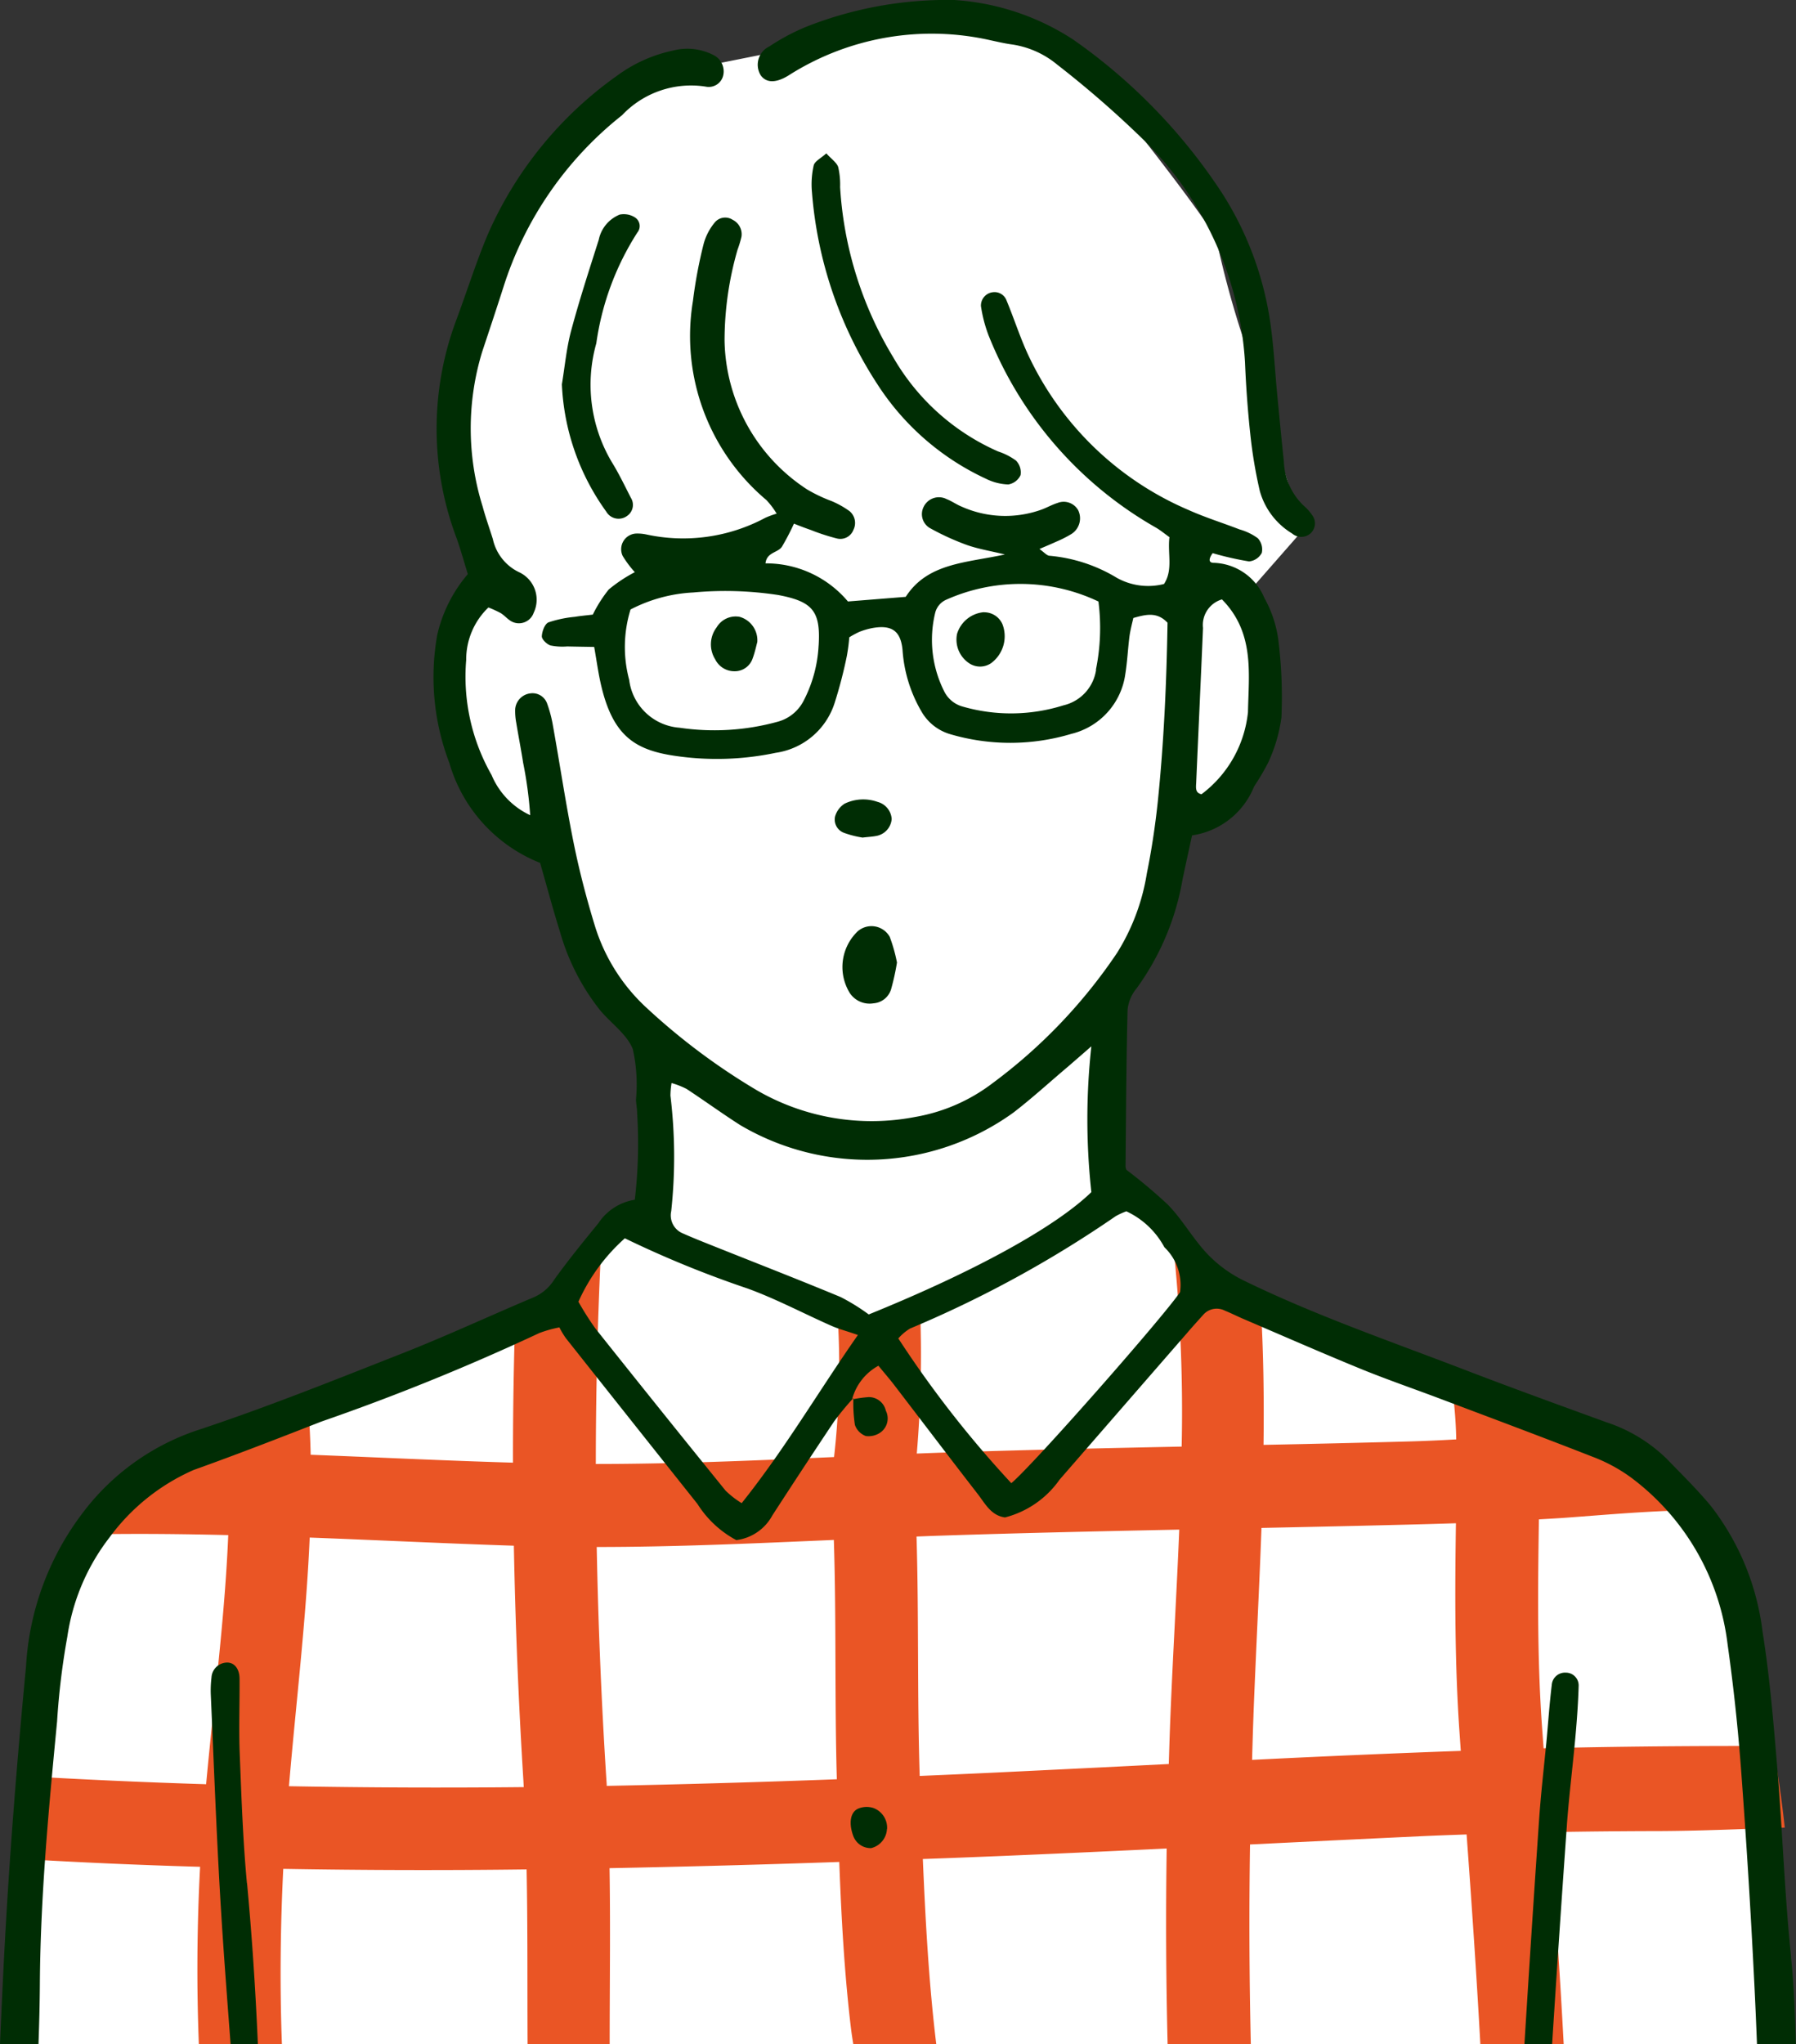
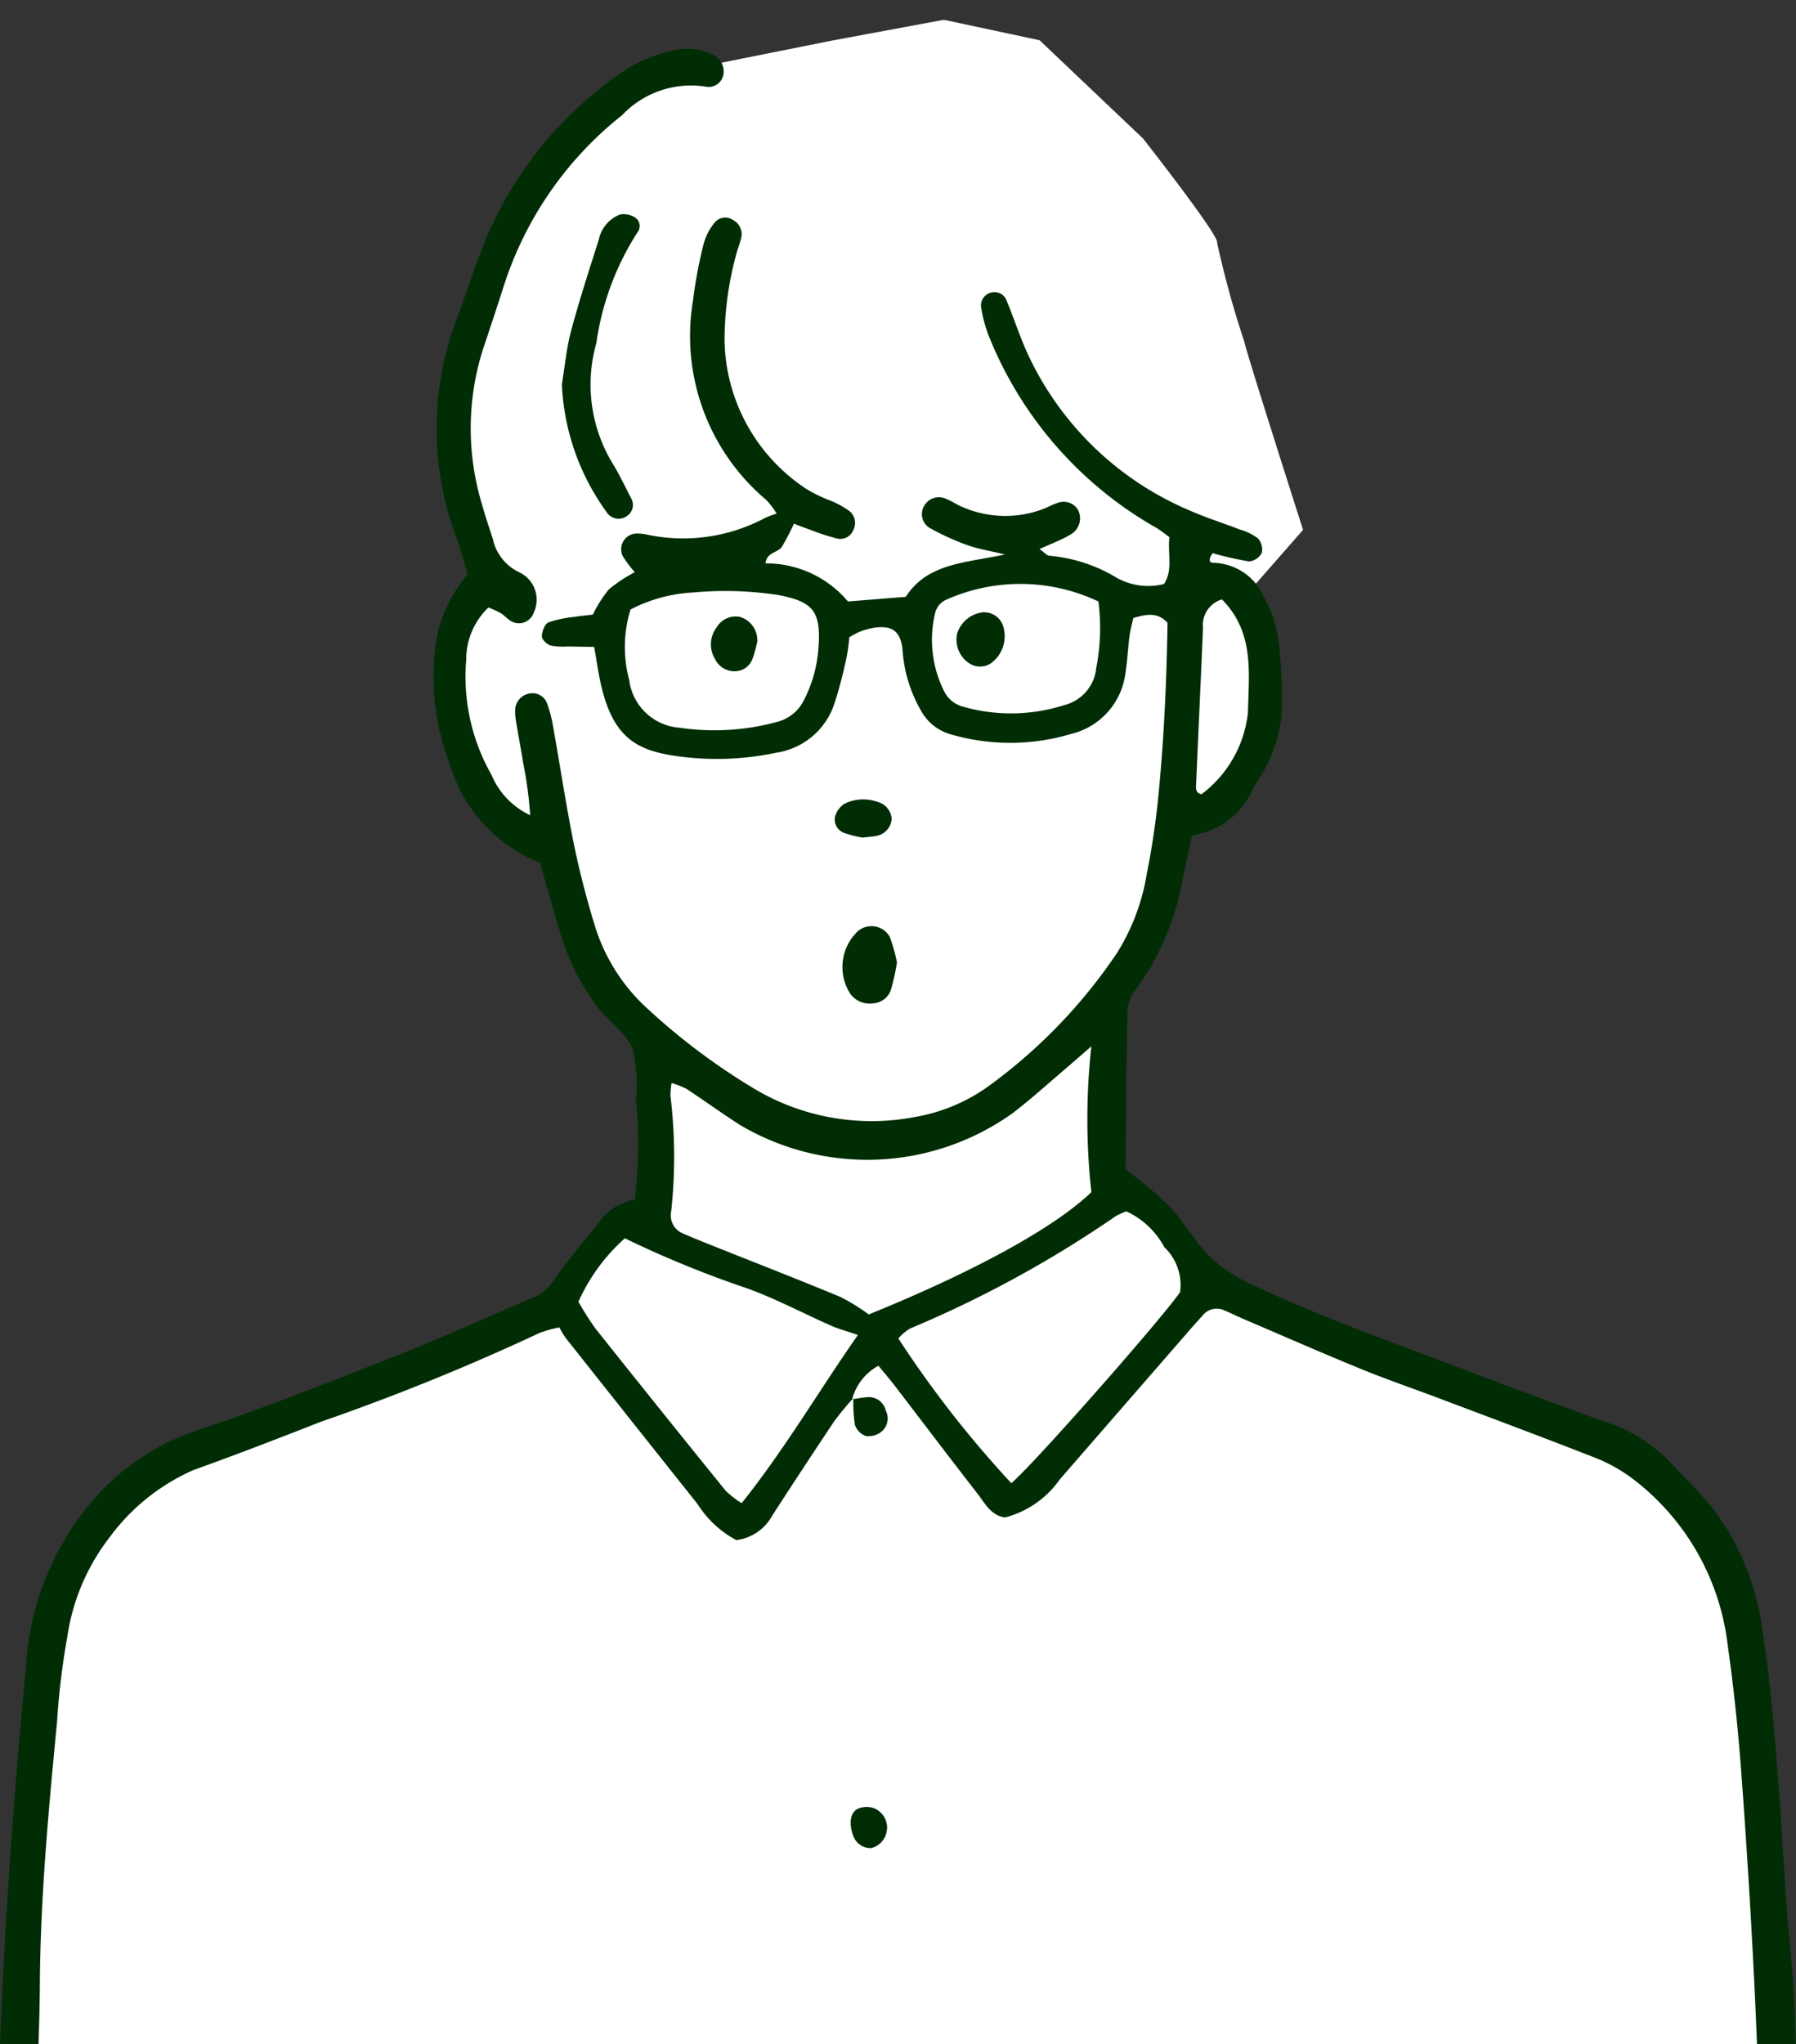
<svg xmlns="http://www.w3.org/2000/svg" width="70.315" height="80" viewBox="0 0 70.315 80">
  <rect x="0" y="0" width="70.315" height="80" fill="#333333" stroke="none" />
  <defs>
    <clipPath id="clip-path">
      <rect id="長方形_26787" data-name="長方形 26787" width="70.315" height="79.999" fill="#002d04" />
    </clipPath>
  </defs>
  <g id="グループ_36523" data-name="グループ 36523" transform="translate(-776 -2016)">
    <path id="パス_29079" data-name="パス 29079" d="M-8630.33-20412l.747-10.373,1.229-7.984a55.6,55.6,0,0,1,4.354-4.08c.7-.365,15.065-5.971,15.065-5.971l2.7-3.592h1.2v-8l-1.967-1.025-1-3.328-1.355-2.943h-1.139s.174-.189-.513-.24a1.726,1.726,0,0,1-.677-1.3c0-1.246-1.572-3.184-1.572-3.184s.04-3.973.433-3.982.765-1.594.765-1.594-.941-2.049-.765-2.42a50.559,50.559,0,0,0,0-5.184s3.246-8.137,3.468-8.449a40.785,40.785,0,0,1,3.985-3.307c.24-.043,7.36-1.469,7.36-1.469l4.311-.8,3.747.8,4.05,3.846s3.03,3.855,2.9,4.082a37.97,37.97,0,0,0,1.065,3.869c.032.275,2.3,7.365,2.3,7.365l-2.3,2.621.372,1.223.241.924v3.832L-8583-20460h-1.948l-1.355,4.807-1.612,3.193,1.612,7.047,2.827,2.92,7.132,3.729,8.51,2.994,3.712,2.992,1.555,4.943,1.228,15.375Z" transform="translate(9406.655 22508)" fill="#fff" />
    <g id="グループ_36442" data-name="グループ 36442" transform="translate(776 2016)">
      <g id="グループ_36441" data-name="グループ 36441" clip-path="url(#clip-path)">
-         <path id="パス_29066" data-name="パス 29066" d="M14.705,341.313q4.763.082,9.529.022c.045,2.278.025,4.561.038,6.841h3.214c0-2.3.033-4.6-.005-6.89q4.5-.086,8.994-.243c.081,2.171.2,4.351.455,6.485.024.2.058.424.094.648h3.249c-.292-2.4-.423-4.827-.526-7.248l.809-.029c2.913-.109,5.826-.242,8.738-.382q-.058,3.826.036,7.66h3.258q-.091-3.909-.031-7.818,3.329-.164,6.656-.321c.608-.028,1.216-.05,1.823-.071.2,2.737.388,5.472.538,8.209h3.263c-.146-2.766-.337-5.53-.541-8.3q2.029-.036,4.06-.041c1.706,0,3.423-.081,5.136-.135-.115-1.073-.267-2.137-.466-3.187-.313,0-.626-.008-.938-.008-2.672,0-5.359.024-8.037.09q-.025-.329-.049-.658c-.206-2.773-.179-5.525-.135-8.3.343-.021.685-.038,1.028-.063,1.5-.11,3.012-.246,4.525-.285a13.213,13.213,0,0,0-3.522-3.135q-1.011.061-2.021.134-.02-.632-.071-1.265a35.43,35.43,0,0,0-3.481-1.381,16.6,16.6,0,0,1,.305,2.865c-.639.036-1.276.065-1.91.082q-2.817.077-5.635.132c.023-1.854,0-3.707-.116-5.557-.569-.221-1.132-.453-1.684-.7a4.418,4.418,0,0,1-1.694-1.176,61.737,61.737,0,0,1,.289,7.5c-2.751.057-5.5.116-8.254.2q-1.059.032-2.116.073a45.946,45.946,0,0,0,.131-5.583,3.351,3.351,0,0,1-1.033.286,3.265,3.265,0,0,1-2.221-.444,31.669,31.669,0,0,1-.116,5.878c-3.108.136-6.214.27-9.327.271q0-4.038.189-8.071c-.415.5-.809,1-1.2,1.391a14.449,14.449,0,0,1-2.161,1.475q-.075,2.576-.071,5.153c-2.642-.077-5.281-.207-7.921-.309q-.02-.865-.081-1.729c-1.077.361-2.136.743-3.15,1.189.007.146.018.292.023.438-.31-.008-.621-.011-.931-.017a12.974,12.974,0,0,0-4.261,3.222c.06.005.122.007.186.006,1.663-.025,3.326-.005,4.987.035-.136,3.261-.572,6.537-.866,9.749q-3.681-.113-7.355-.333c-.019,1.082-.033,2.164-.05,3.247q3.583.216,7.169.318c-.122,2.31-.14,4.627-.049,6.94h3.252c-.086-2.286-.061-4.578.053-6.863m37.984-6c.093-2.446.225-4.893.314-7.339q1.911-.039,3.823-.083c1.263-.03,2.527-.059,3.79-.1-.041,2.723-.05,5.421.137,8.145q.026.381.053.763-4.086.148-8.171.352c.017-.58.033-1.16.055-1.738m-12.329-7.034c3.14-.105,6.281-.174,9.423-.239-.1,2.431-.247,4.86-.345,7.273-.026.633-.045,1.267-.065,1.9q-3.482.176-6.963.343-1.394.065-2.789.124c-.1-3.122-.031-6.247-.124-9.369.288-.011.576-.023.863-.032m-4.1.164c.1,3.121.027,6.245.117,9.367q-4.5.169-9.009.259c0-.073-.007-.147-.012-.22q-.292-4.559-.38-9.129c3.1,0,6.189-.142,9.283-.276m-20.52-.093c2.664.1,5.328.232,7.993.319q.087,4.592.373,9.18c.005.089.009.178.014.267q-4.6.047-9.192-.035c.273-3.232.671-6.484.812-9.73" transform="translate(-3.617 -268.177)" fill="#ea5525" />
        <path id="パス_29067" data-name="パス 29067" d="M70.125,87.04c-.257-2.433-.335-4.885-.537-7.324-.15-1.817-.3-3.641-.587-5.438a9.955,9.955,0,0,0-2.014-4.883c-.537-.649-1.143-1.242-1.73-1.849a6.1,6.1,0,0,0-2.38-1.439c-1.841-.671-3.683-1.337-5.512-2.04-2.908-1.118-5.858-2.13-8.668-3.5a4.974,4.974,0,0,1-1.738-1.4c-.42-.519-.775-1.1-1.238-1.572A20.056,20.056,0,0,0,44.1,56.234a.5.5,0,0,1-.034-.129c.02-2.048.029-4.1.08-6.144a1.557,1.557,0,0,1,.354-.83,10.211,10.211,0,0,0,1.8-4.274c.117-.559.241-1.117.37-1.712A3.094,3.094,0,0,0,49.1,41.23a9.982,9.982,0,0,0,.543-.918,6.166,6.166,0,0,0,.526-1.775,18.087,18.087,0,0,0-.124-3.063,4.644,4.644,0,0,0-.548-1.628,2.215,2.215,0,0,0-1.975-1.367c-.266,0-.151-.234-.045-.379a12.169,12.169,0,0,0,1.424.324.634.634,0,0,0,.5-.336.646.646,0,0,0-.157-.572,2.212,2.212,0,0,0-.71-.343c-.664-.257-1.348-.469-2-.761A12.233,12.233,0,0,1,40.3,24.439c-.345-.717-.584-1.485-.891-2.222a.5.5,0,0,0-.527-.329.525.525,0,0,0-.477.545,5.436,5.436,0,0,0,.3,1.149A15.072,15.072,0,0,0,45.254,31.1c.185.108.352.247.531.375-.079.646.149,1.279-.213,1.832a2.514,2.514,0,0,1-1.847-.241,6.107,6.107,0,0,0-2.643-.864c-.1-.011-.2-.131-.386-.265.277-.119.47-.2.657-.285a4.641,4.641,0,0,0,.592-.3.726.726,0,0,0,.265-.935.652.652,0,0,0-.81-.28c-.211.066-.407.179-.615.256a4.191,4.191,0,0,1-3.126-.109c-.206-.083-.391-.218-.6-.3a.663.663,0,0,0-.9.309.632.632,0,0,0,.237.82,10.005,10.005,0,0,0,1.446.663c.438.157.906.232,1.5.376-1.525.33-3.027.33-3.882,1.658l-2.263.181A4.186,4.186,0,0,0,29.97,32.5c.047-.441.486-.411.645-.654a9.638,9.638,0,0,0,.469-.9c.252.1.458.178.667.25a8.152,8.152,0,0,0,1.011.329.549.549,0,0,0,.652-.34.6.6,0,0,0-.153-.728,3.57,3.57,0,0,0-.692-.39,6,6,0,0,1-.963-.456,7.092,7.092,0,0,1-3.239-5.828,12.833,12.833,0,0,1,.508-3.556,4.184,4.184,0,0,0,.154-.509.63.63,0,0,0-.346-.664.532.532,0,0,0-.721.132,2.206,2.206,0,0,0-.415.816,18.176,18.176,0,0,0-.418,2.231,8.388,8.388,0,0,0,2.878,7.791,3.166,3.166,0,0,1,.4.53,3.452,3.452,0,0,0-.441.161,6.81,6.81,0,0,1-4.666.653,1.676,1.676,0,0,0-.4-.035.614.614,0,0,0-.522.875,4.038,4.038,0,0,0,.476.636,5.83,5.83,0,0,0-1.022.679,5.293,5.293,0,0,0-.623.982c-.265.032-.485.05-.7.087a4.575,4.575,0,0,0-1.036.217c-.146.062-.253.355-.26.548,0,.119.194.307.338.355a2.319,2.319,0,0,0,.657.039c.345.008.689.013,1.055.019.1.566.164,1.052.277,1.526.461,1.945,1.314,2.5,2.848,2.731a11.214,11.214,0,0,0,3.982-.113,2.846,2.846,0,0,0,2.311-1.966,17.718,17.718,0,0,0,.469-1.8,7.1,7.1,0,0,0,.1-.755,3.69,3.69,0,0,1,.4-.215,2.923,2.923,0,0,1,.513-.148c.744-.13,1.1.107,1.172.858a5.493,5.493,0,0,0,.736,2.4,1.912,1.912,0,0,0,1.122.894,8.323,8.323,0,0,0,4.748-.009,2.8,2.8,0,0,0,2.116-2.342c.078-.483.1-.976.161-1.461.034-.253.1-.5.154-.733.5-.141.928-.248,1.338.186-.038,2.329-.142,4.687-.385,7.037-.1.929-.239,1.857-.425,2.772a8.343,8.343,0,0,1-1.165,3.11,20.724,20.724,0,0,1-4.874,5.1,6.934,6.934,0,0,1-3.036,1.323,8.969,8.969,0,0,1-6.195-1.046,25.284,25.284,0,0,1-4.278-3.191,7.265,7.265,0,0,1-2.058-3.23c-.326-1.063-.609-2.143-.83-3.232-.309-1.527-.539-3.07-.813-4.6a4.987,4.987,0,0,0-.238-.9.606.606,0,0,0-.643-.379.676.676,0,0,0-.6.613,2.437,2.437,0,0,0,.04.528c.086.527.19,1.052.272,1.58a15.646,15.646,0,0,1,.275,2.047,3.02,3.02,0,0,1-1.512-1.574,7.766,7.766,0,0,1-.993-4.5,2.817,2.817,0,0,1,.87-2.055,4.263,4.263,0,0,1,.481.22c.15.092.267.239.42.324a.613.613,0,0,0,.873-.34,1.186,1.186,0,0,0-.571-1.583,1.882,1.882,0,0,1-1.03-1.3c-.133-.425-.284-.845-.4-1.275a10.246,10.246,0,0,1-.017-6.053c.281-.845.563-1.69.834-2.538a13.952,13.952,0,0,1,4.641-6.718,3.719,3.719,0,0,1,3.276-1.12.582.582,0,0,0,.694-.479.713.713,0,0,0-.409-.766,2.245,2.245,0,0,0-1.562-.167,5.666,5.666,0,0,0-2.18.975,14.959,14.959,0,0,0-5.085,6.246c-.464,1.108-.823,2.258-1.244,3.383a12.122,12.122,0,0,0,.041,8.5c.16.458.29.926.432,1.385a5.559,5.559,0,0,0-1.2,2.392,9.394,9.394,0,0,0,.475,4.993,6.005,6.005,0,0,0,3.554,3.916c.26.9.5,1.807.78,2.7A8.767,8.767,0,0,0,23.5,49.995c.427.508,1.042.931,1.274,1.511a6.332,6.332,0,0,1,.125,1.983c.008.178.046.355.045.533a18.832,18.832,0,0,1-.091,3.382,2.105,2.105,0,0,0-1.426.919c-.591.723-1.182,1.448-1.727,2.206a1.8,1.8,0,0,1-.779.682c-1.723.725-3.42,1.516-5.158,2.2-2.693,1.06-5.383,2.141-8.13,3.045A9.326,9.326,0,0,0,3.19,69.723a10.924,10.924,0,0,0-2.171,5.94c-.3,3.146-.559,6.3-.751,9.45C.16,86.891.076,88.672,0,90.452H1.507c.028-.791.049-1.581.054-2.372.023-3.437.347-6.848.674-10.262a28.7,28.7,0,0,1,.4-3.308,8.312,8.312,0,0,1,1.651-3.888A8.124,8.124,0,0,1,7.58,67.98c1.677-.6,3.337-1.244,5-1.894a88.451,88.451,0,0,0,8.535-3.465A4.636,4.636,0,0,1,21.9,62.4a3.419,3.419,0,0,0,.252.419q2.574,3.248,5.155,6.491a4.052,4.052,0,0,0,1.52,1.414,1.866,1.866,0,0,0,1.408-.961q1.2-1.854,2.423-3.686a11.451,11.451,0,0,1,.749-.908l-.046.044A2.114,2.114,0,0,1,34.391,63.9c.236.288.44.522.628.768,1.085,1.414,2.161,2.836,3.254,4.244.293.377.522.85,1.073.925a3.753,3.753,0,0,0,2.136-1.477q2.5-2.876,5-5.748c.2-.235.413-.467.621-.7a.7.7,0,0,1,.853-.167c.248.1.486.222.732.327,1.555.665,3.1,1.344,4.668,1.984.989.4,2,.748,3,1.125,2,.754,4,1.5,5.992,2.28a6.368,6.368,0,0,1,1.517.82,9.569,9.569,0,0,1,3.772,6.524c.23,1.628.405,3.267.528,4.907q.308,4.127.513,8.262c.042.825.077,1.65.11,2.476h1.52c-.032-1.137-.07-2.274-.19-3.412M46.83,41.131c.087-2.032.183-4.064.269-6.1a1.045,1.045,0,0,1,.741-1.121c1.287,1.3,1.048,2.9,1.019,4.412a4.6,4.6,0,0,1-1.818,3.212c-.241-.045-.219-.243-.212-.406M32.049,35.716a5.248,5.248,0,0,1-.594,2.174,1.608,1.608,0,0,1-1.01.808,9.331,9.331,0,0,1-3.839.234,2.143,2.143,0,0,1-1.973-1.874,4.969,4.969,0,0,1,.053-2.753,5.964,5.964,0,0,1,2.455-.666,13.678,13.678,0,0,1,3.329.1c1.353.255,1.664.636,1.58,1.98m10.863.944a1.674,1.674,0,0,1-1.278,1.393,6.84,6.84,0,0,1-3.946.048,1.142,1.142,0,0,1-.708-.567,4.475,4.475,0,0,1-.365-3.112.763.763,0,0,1,.4-.489,7.125,7.125,0,0,1,5.989.057,8.144,8.144,0,0,1-.1,2.669M29.037,69.278a3.658,3.658,0,0,1-.629-.489q-2.565-3.164-5.1-6.35a11.6,11.6,0,0,1-.662-1.044,7.35,7.35,0,0,1,1.817-2.482,41.145,41.145,0,0,0,4.8,1.963c1.125.409,2.191.977,3.288,1.462.281.124.583.2,1.036.359-1.546,2.212-2.865,4.473-4.551,6.582m4.976-7.386a7.931,7.931,0,0,0-1.1-.681c-1.6-.665-3.212-1.291-4.82-1.933-.454-.181-.91-.359-1.356-.557a.762.762,0,0,1-.457-.872,19.85,19.85,0,0,0-.031-4.521,3.178,3.178,0,0,1,.044-.492,3.242,3.242,0,0,1,.587.23c.706.463,1.389.961,2.1,1.415A9.787,9.787,0,0,0,39.667,54c.74-.567,1.428-1.2,2.14-1.8.23-.2.457-.395.921-.8a26.048,26.048,0,0,0,0,5.706c-1.42,1.373-4.558,3.1-8.711,4.785M46.2,61.021c-.7,1.022-5.726,6.734-6.606,7.475a42.086,42.086,0,0,1-4.424-5.664,1.98,1.98,0,0,1,.456-.386,44.5,44.5,0,0,0,8.057-4.4,2.8,2.8,0,0,1,.415-.189,3.235,3.235,0,0,1,1.489,1.407,2.035,2.035,0,0,1,.613,1.757" transform="translate(0 -10.453)" fill="#002d04" fill-rule="evenodd" />
-         <path id="パス_29068" data-name="パス 29068" d="M199.293,0a9.656,9.656,0,0,1,4.654,1.55,22.071,22.071,0,0,1,5.822,6,12.793,12.793,0,0,1,1.875,4.953c.154,1.009.2,2.035.3,3.053.081.841.163,1.682.25,2.522a2.51,2.51,0,0,0,.832,1.763,1.653,1.653,0,0,1,.261.3.531.531,0,0,1-.042.725.549.549,0,0,1-.73.011,2.828,2.828,0,0,1-1.264-1.665,18.31,18.31,0,0,1-.373-2.232c-.1-.928-.167-1.863-.206-2.8a13.3,13.3,0,0,0-4.038-8.772,40.038,40.038,0,0,0-3.321-2.884,3.585,3.585,0,0,0-1.814-.791c-.264-.039-.525-.1-.785-.156a10.426,10.426,0,0,0-7.926,1.384c-.484.292-.847.291-1.072-.007a.79.79,0,0,1,.332-1.135,8.287,8.287,0,0,1,1.407-.755A15.017,15.017,0,0,1,199.293,0" transform="translate(-161.929)" fill="#002d04" fill-rule="evenodd" />
-         <path id="パス_29069" data-name="パス 29069" d="M387.214,428.847c.084-1.153.231-2.3.334-3.453.06-.664.108-1.33.127-2a.5.5,0,0,0-.508-.508.518.518,0,0,0-.545.48c-.091.75-.141,1.5-.212,2.257-.1,1.019-.218,2.036-.287,3.057q-.3,4.371-.571,8.745h1.084q.273-4.292.579-8.581" transform="translate(-325.869 -357.428)" fill="#002d04" fill-rule="evenodd" />
-         <path id="パス_29070" data-name="パス 29070" d="M54.693,428.953c-.158-1.681-.215-3.373-.282-5.062-.039-.978,0-1.958-.007-2.937,0-.4-.206-.651-.5-.642a.62.62,0,0,0-.6.594,4.178,4.178,0,0,0-.026.666c.116,2.623.213,5.247.366,7.867.113,1.938.263,3.873.409,5.81h1.068c-.091-2.1-.227-4.2-.424-6.3" transform="translate(-45.025 -355.249)" fill="#002d04" fill-rule="evenodd" />
-         <path id="パス_29071" data-name="パス 29071" d="M205.9,38.786c.2.222.4.353.463.532a3.042,3.042,0,0,1,.075.788,14.522,14.522,0,0,0,2.087,6.671,8.837,8.837,0,0,0,4.1,3.673,2.488,2.488,0,0,1,.7.357.665.665,0,0,1,.178.569.646.646,0,0,1-.481.365,2.129,2.129,0,0,1-.88-.226,10.117,10.117,0,0,1-4.261-3.721,16.02,16.02,0,0,1-2.545-7.488,3.349,3.349,0,0,1,.068-1.051c.04-.164.282-.279.49-.468" transform="translate(-173.547 -32.782)" fill="#002d04" fill-rule="evenodd" />
        <path id="パス_29072" data-name="パス 29072" d="M142.1,60.8c.116-.7.179-1.412.361-2.093.321-1.2.707-2.382,1.083-3.565a1.354,1.354,0,0,1,.821-.985.816.816,0,0,1,.6.113.4.4,0,0,1,.09.589,10.8,10.8,0,0,0-1.607,4.336,5.936,5.936,0,0,0,.6,4.637c.281.451.51.935.754,1.409a.522.522,0,0,1-.15.709.559.559,0,0,1-.816-.171A9.181,9.181,0,0,1,142.1,60.8" transform="translate(-120.102 -45.759)" fill="#002d04" fill-rule="evenodd" />
        <path id="パス_29073" data-name="パス 29073" d="M215.177,235.579a9.47,9.47,0,0,1-.231,1.047.779.779,0,0,1-.687.547.933.933,0,0,1-.924-.395,1.935,1.935,0,0,1,.306-2.424.821.821,0,0,1,1.252.215,6.344,6.344,0,0,1,.285,1.009" transform="translate(-180.06 -197.909)" fill="#002d04" fill-rule="evenodd" />
        <path id="パス_29074" data-name="パス 29074" d="M212.168,203.583a3.759,3.759,0,0,1-.706-.18.554.554,0,0,1-.356-.643.882.882,0,0,1,.372-.5,1.677,1.677,0,0,1,1.294-.07.741.741,0,0,1,.55.669.73.73,0,0,1-.564.655c-.172.038-.35.044-.589.073" transform="translate(-178.412 -170.808)" fill="#002d04" fill-rule="evenodd" />
        <path id="パス_29075" data-name="パス 29075" d="M216.55,457.672a.811.811,0,0,1-.62.75.725.725,0,0,1-.7-.48c-.016-.04-.029-.083-.041-.124-.122-.419-.061-.8.223-.937a.866.866,0,0,1,.611-.028.823.823,0,0,1,.532.82" transform="translate(-181.825 -386.097)" fill="#002d04" fill-rule="evenodd" />
        <path id="パス_29076" data-name="パス 29076" d="M215.533,353.29a5.236,5.236,0,0,1,.646-.091.684.684,0,0,1,.672.534.674.674,0,0,1-.193.837.813.813,0,0,1-.592.153.71.71,0,0,1-.427-.437,5.652,5.652,0,0,1-.059-1.04l-.047.045" transform="translate(-182.169 -298.525)" fill="#002d04" fill-rule="evenodd" />
        <path id="パス_29077" data-name="パス 29077" d="M181.625,156.827c-.039.141-.092.4-.183.644a.737.737,0,0,1-.716.5.834.834,0,0,1-.75-.468,1.1,1.1,0,0,1,.055-1.247.866.866,0,0,1,.9-.415.953.953,0,0,1,.694.987" transform="translate(-151.976 -131.702)" fill="#002d04" fill-rule="evenodd" />
        <path id="パス_29078" data-name="パス 29078" d="M242.976,154.794a.776.776,0,0,1,.727.469,1.31,1.31,0,0,1-.446,1.522.767.767,0,0,1-.863,0,1.111,1.111,0,0,1-.47-1.145,1.2,1.2,0,0,1,1.052-.85" transform="translate(-204.455 -130.832)" fill="#002d04" fill-rule="evenodd" />
      </g>
    </g>
  </g>
</svg>